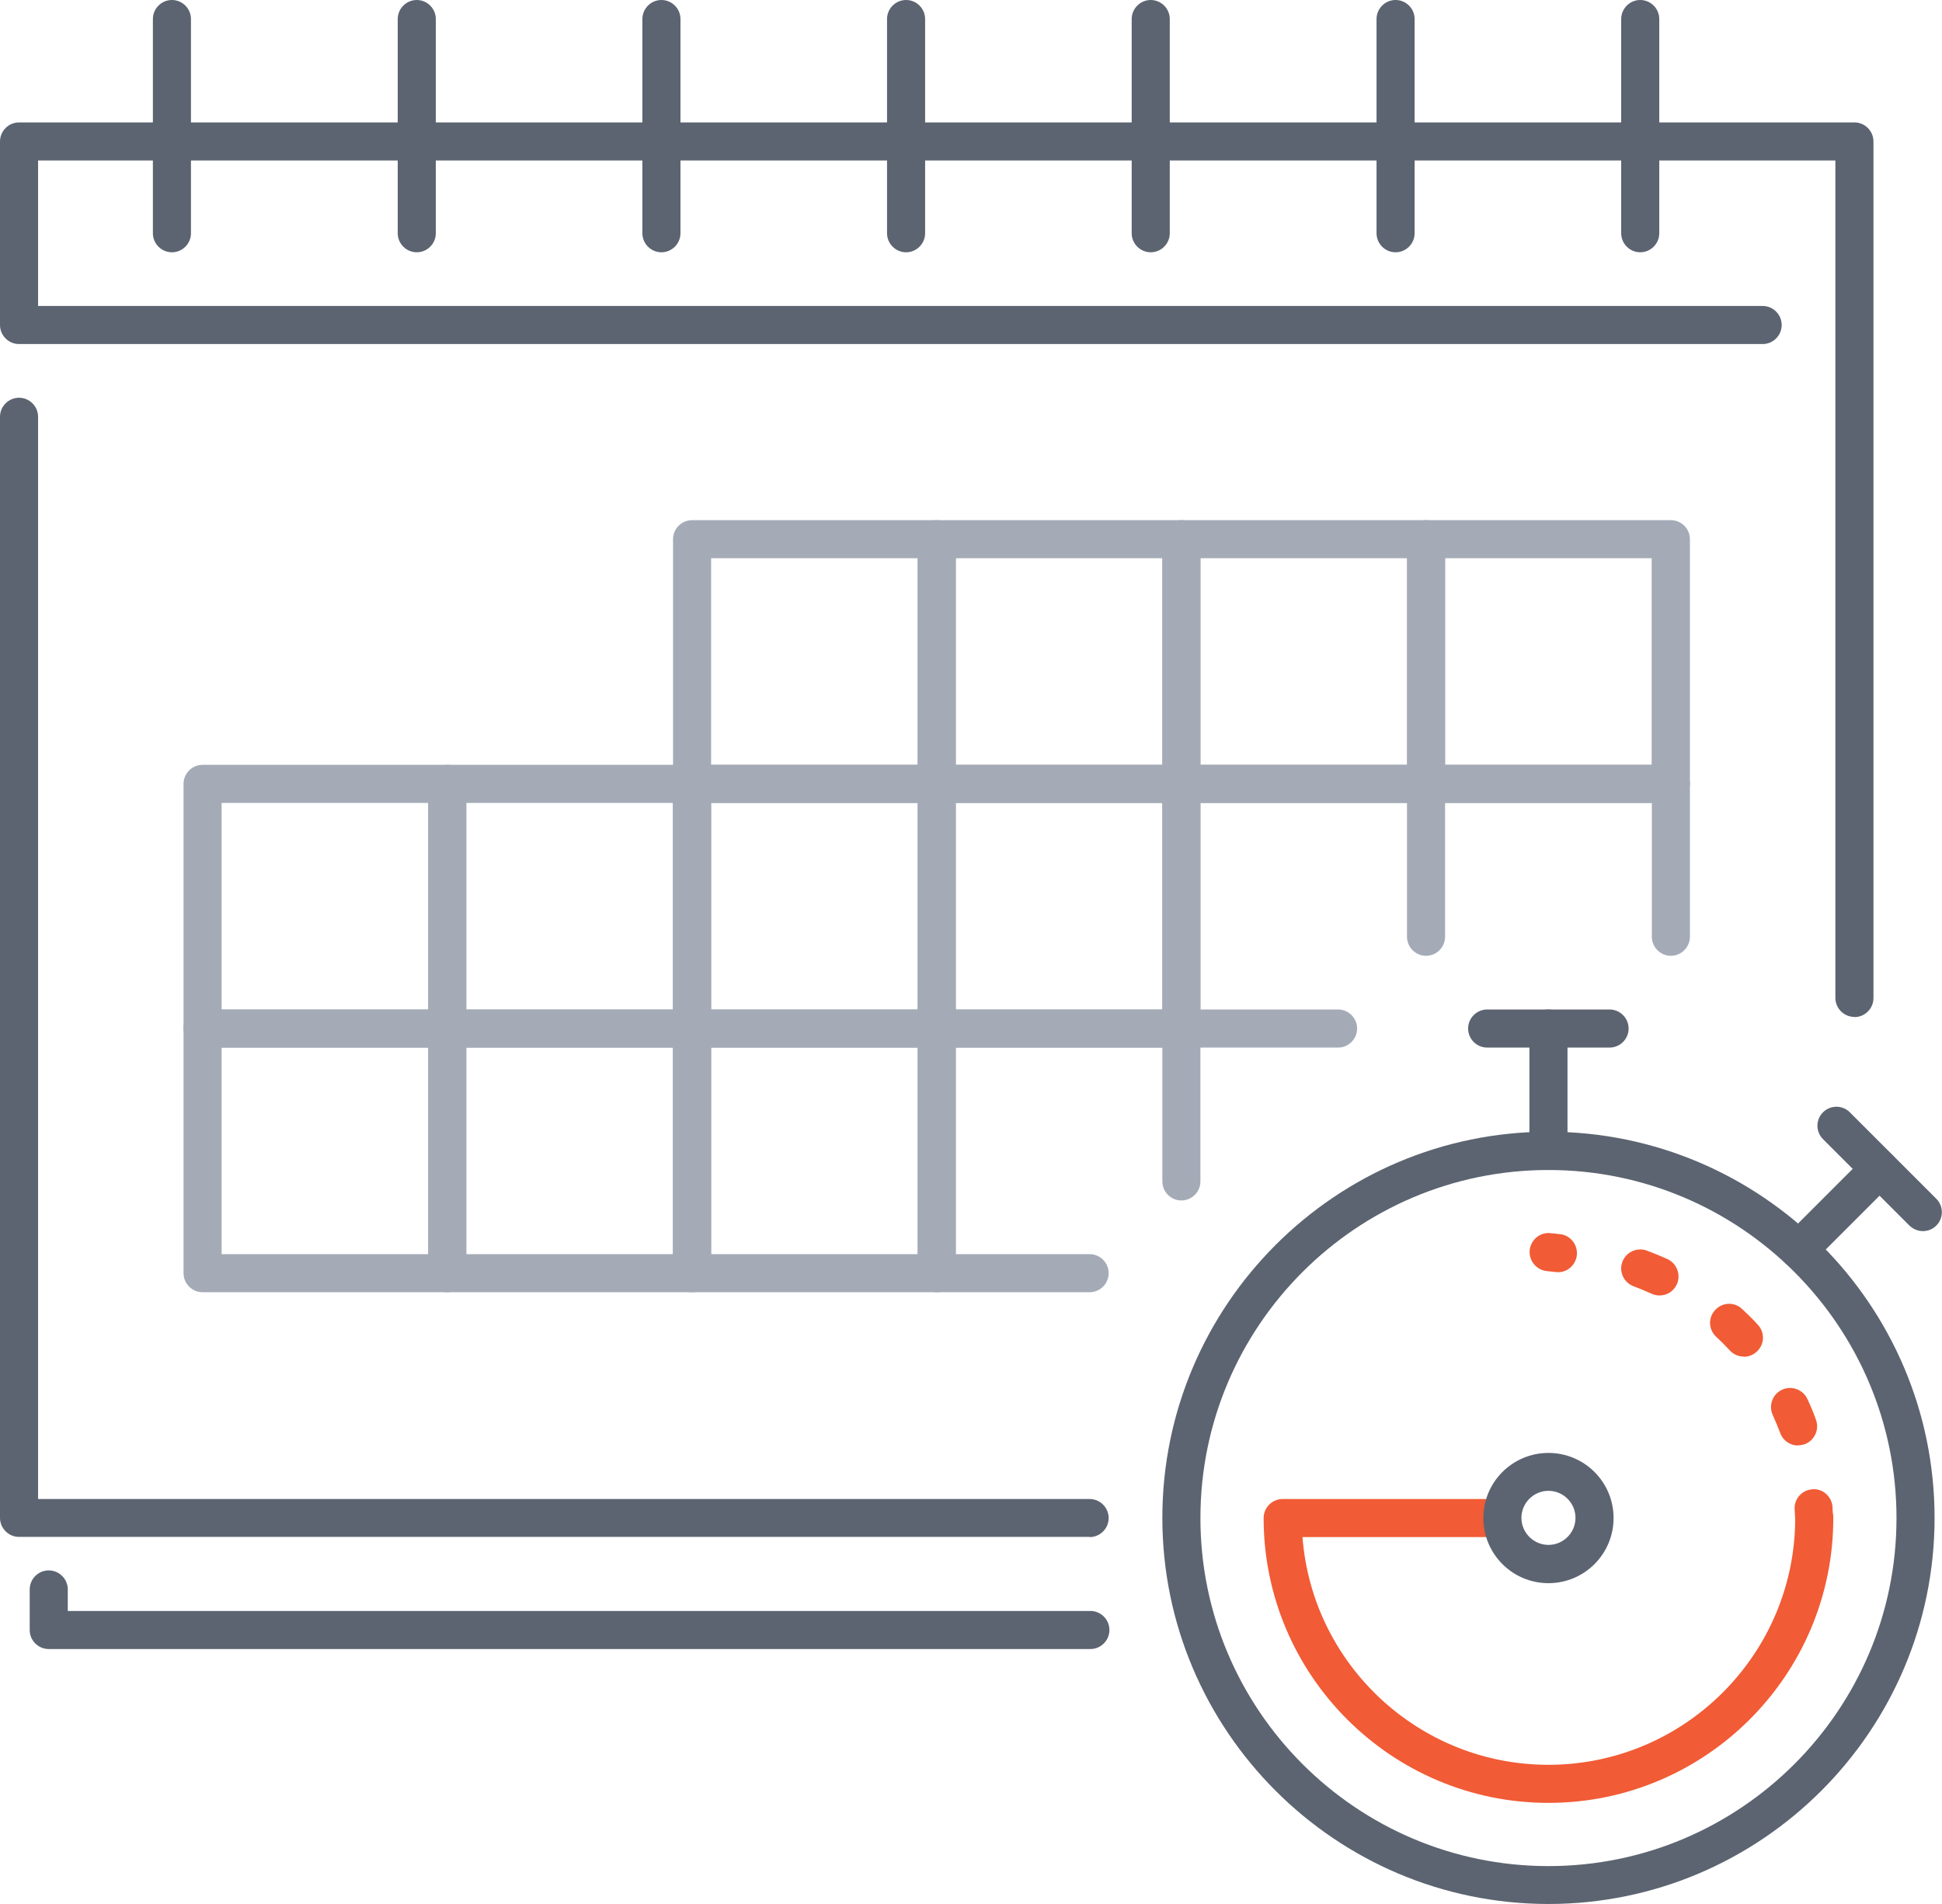
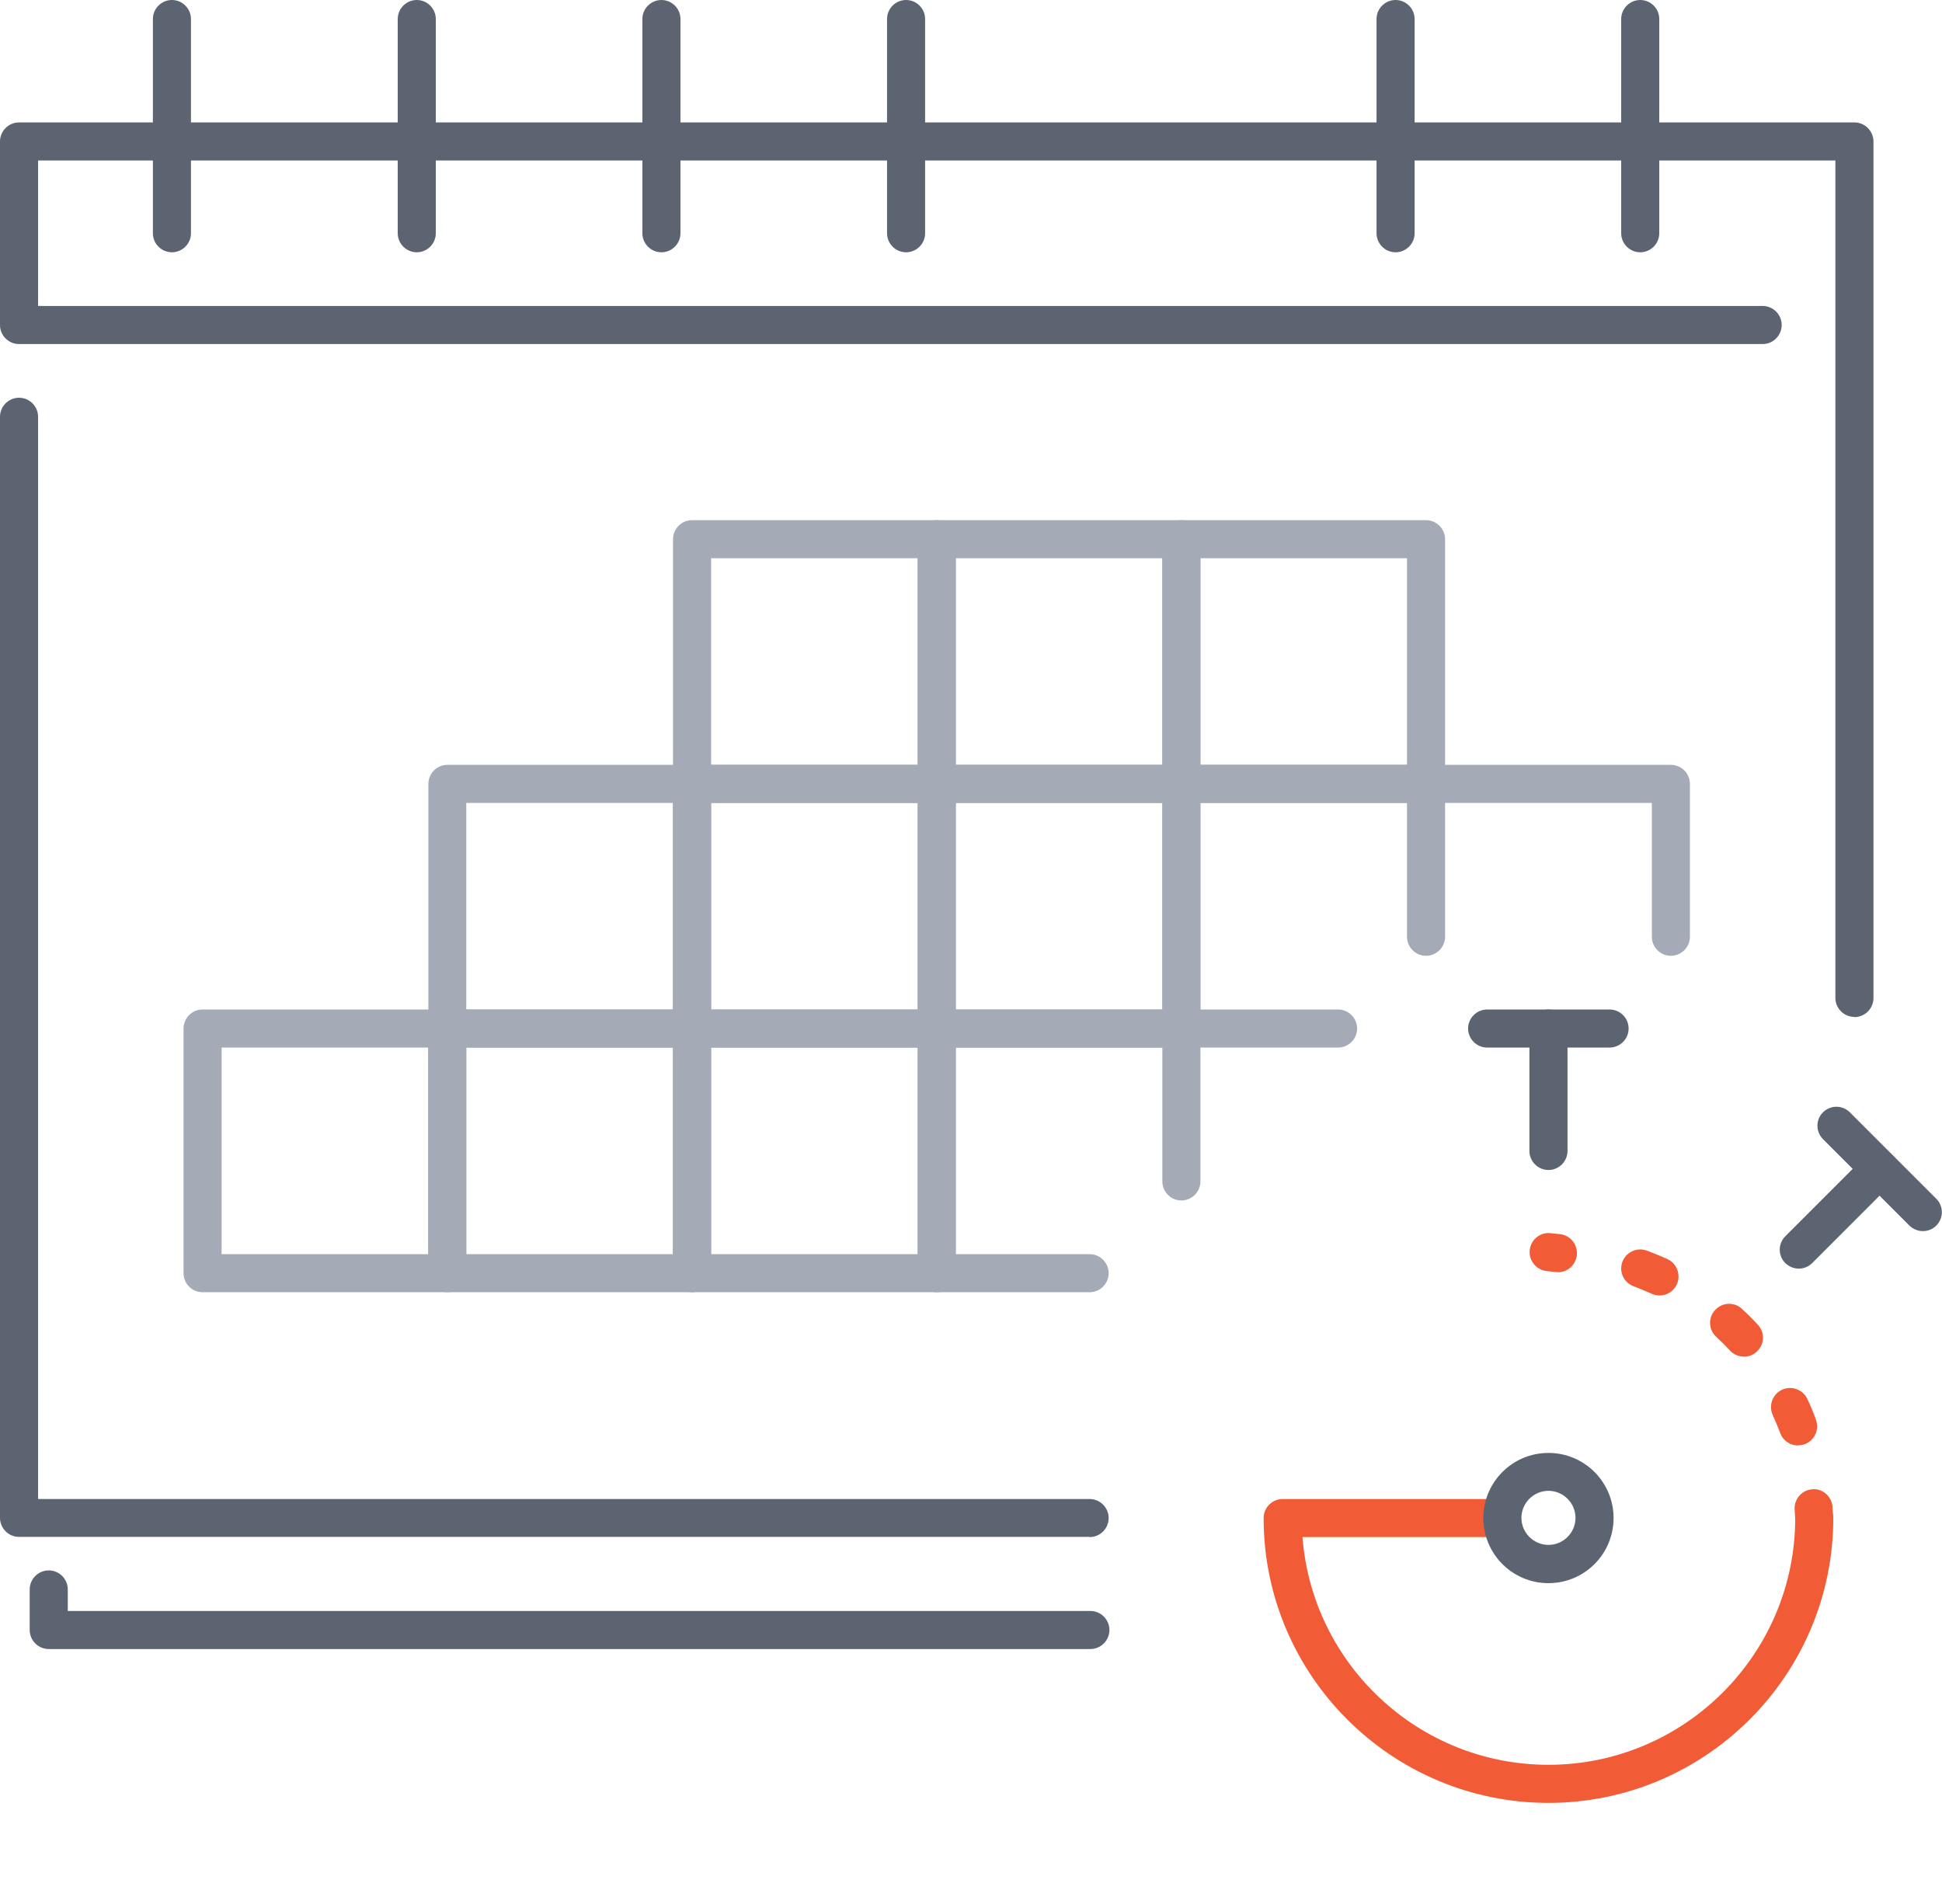
<svg xmlns="http://www.w3.org/2000/svg" id="Layer_2" data-name="Layer 2" viewBox="0 0 102 100">
  <defs>
    <style>
      .cls-1 {
        fill: #f15b35;
      }

      .cls-1, .cls-2, .cls-3 {
        stroke-width: 0px;
      }

      .cls-2 {
        fill: #5c6471;
      }

      .cls-3 {
        fill: #a4abb7;
      }
    </style>
  </defs>
  <g id="Icons">
    <g>
      <g>
        <path class="cls-2" d="M9.03,13.25c-.55,0-1-.45-1-1V1c0-.55.45-1,1-1s1,.45,1,1v11.25c0,.55-.45,1-1,1Z" />
        <path class="cls-2" d="M21.89,13.25c-.55,0-1-.45-1-1V1c0-.55.45-1,1-1s1,.45,1,1v11.25c0,.55-.45,1-1,1Z" />
        <path class="cls-2" d="M34.74,13.25c-.55,0-1-.45-1-1V1c0-.55.45-1,1-1s1,.45,1,1v11.25c0,.55-.45,1-1,1Z" />
        <path class="cls-2" d="M47.59,13.25c-.55,0-1-.45-1-1V1c0-.55.45-1,1-1s1,.45,1,1v11.25c0,.55-.45,1-1,1Z" />
        <path class="cls-2" d="M57.23,80.72H1c-.55,0-1-.45-1-1V21.89c0-.55.45-1,1-1s1,.45,1,1v56.84h55.23c.55,0,1,.45,1,1s-.45,1-1,1Z" />
        <path class="cls-3" d="M49.2,42.17h-12.85c-.55,0-1-.45-1-1v-12.85c0-.55.45-1,1-1h12.85c.55,0,1,.45,1,1v12.85c0,.55-.45,1-1,1ZM37.35,40.17h10.85v-10.85h-10.85v10.85Z" />
        <path class="cls-3" d="M62.05,42.17h-12.85c-.55,0-1-.45-1-1v-12.85c0-.55.45-1,1-1h12.85c.55,0,1,.45,1,1v12.85c0,.55-.45,1-1,1ZM50.2,40.17h10.85v-10.85h-10.85v10.85Z" />
        <path class="cls-3" d="M36.35,55.02h-12.85c-.55,0-1-.45-1-1v-12.85c0-.55.45-1,1-1h12.85c.55,0,1,.45,1,1v12.85c0,.55-.45,1-1,1ZM24.49,53.02h10.85v-10.85h-10.85v10.85Z" />
        <path class="cls-3" d="M49.2,55.02h-12.85c-.55,0-1-.45-1-1v-12.85c0-.55.45-1,1-1h12.85c.55,0,1,.45,1,1v12.85c0,.55-.45,1-1,1ZM37.35,53.02h10.85v-10.85h-10.85v10.85Z" />
        <path class="cls-3" d="M62.05,55.02h-12.85c-.55,0-1-.45-1-1v-12.85c0-.55.45-1,1-1h12.85c.55,0,1,.45,1,1v12.85c0,.55-.45,1-1,1ZM50.2,53.02h10.85v-10.85h-10.85v10.85Z" />
        <path class="cls-3" d="M70.28,55.02h-8.23c-.55,0-1-.45-1-1v-12.85c0-.55.45-1,1-1h12.85c.55,0,1,.45,1,1v8.03c0,.55-.45,1-1,1s-1-.45-1-1v-7.03h-10.85v10.85h7.23c.55,0,1,.45,1,1s-.45,1-1,1Z" />
        <path class="cls-3" d="M87.76,50.2c-.55,0-1-.45-1-1v-7.03h-11.85c-.55,0-1-.45-1-1s.45-1,1-1h12.85c.55,0,1,.45,1,1v8.03c0,.55-.45,1-1,1Z" />
        <path class="cls-3" d="M23.49,67.87h-12.85c-.55,0-1-.45-1-1v-12.85c0-.55.45-1,1-1h12.85c.55,0,1,.45,1,1v12.85c0,.55-.45,1-1,1ZM11.64,65.87h10.85v-10.85h-10.85v10.85Z" />
        <path class="cls-3" d="M36.35,67.87h-12.85c-.55,0-1-.45-1-1v-12.85c0-.55.45-1,1-1h12.85c.55,0,1,.45,1,1v12.85c0,.55-.45,1-1,1ZM24.49,65.87h10.85v-10.85h-10.85v10.85Z" />
        <path class="cls-3" d="M49.2,67.87h-12.85c-.55,0-1-.45-1-1v-12.85c0-.55.45-1,1-1h12.85c.55,0,1,.45,1,1v12.85c0,.55-.45,1-1,1ZM37.35,65.87h10.85v-10.85h-10.85v10.85Z" />
-         <path class="cls-3" d="M23.49,55.02h-12.85c-.55,0-1-.45-1-1v-12.85c0-.55.45-1,1-1h12.85c.55,0,1,.45,1,1v12.85c0,.55-.45,1-1,1ZM11.64,53.02h10.85v-10.85h-10.85v10.85Z" />
        <path class="cls-3" d="M57.23,67.87h-8.03c-.55,0-1-.45-1-1v-12.85c0-.55.45-1,1-1h12.85c.55,0,1,.45,1,1v8.03c0,.55-.45,1-1,1s-1-.45-1-1v-7.03h-10.85v10.85h7.03c.55,0,1,.45,1,1s-.45,1-1,1Z" />
        <path class="cls-2" d="M97.4,53.41c-.55,0-1-.45-1-1V8.43H2v7.64h90.58c.55,0,1,.45,1,1s-.45,1-1,1H1c-.55,0-1-.45-1-1V7.43c0-.55.45-1,1-1h96.4c.55,0,1,.45,1,1v44.99c0,.55-.45,1-1,1Z" />
        <path class="cls-3" d="M74.9,42.17h-12.85c-.55,0-1-.45-1-1v-12.85c0-.55.45-1,1-1h12.85c.55,0,1,.45,1,1v12.85c0,.55-.45,1-1,1ZM63.05,40.17h10.85v-10.85h-10.85v10.85Z" />
-         <path class="cls-3" d="M87.76,42.17h-12.85c-.55,0-1-.45-1-1v-12.85c0-.55.45-1,1-1h12.85c.55,0,1,.45,1,1v12.85c0,.55-.45,1-1,1ZM75.9,40.17h10.85v-10.85h-10.85v10.85Z" />
-         <path class="cls-2" d="M60.44,13.25c-.55,0-1-.45-1-1V1c0-.55.45-1,1-1s1,.45,1,1v11.25c0,.55-.45,1-1,1Z" />
        <path class="cls-2" d="M73.3,13.25c-.55,0-1-.45-1-1V1c0-.55.45-1,1-1s1,.45,1,1v11.25c0,.55-.45,1-1,1Z" />
        <path class="cls-2" d="M86.15,13.25c-.55,0-1-.45-1-1V1c0-.55.45-1,1-1s1,.45,1,1v11.25c0,.55-.45,1-1,1Z" />
-         <path class="cls-2" d="M81.33,100c-11.18,0-20.28-9.1-20.28-20.28s9.1-20.28,20.28-20.28,20.28,9.1,20.28,20.28-9.1,20.28-20.28,20.28ZM81.33,61.45c-10.08,0-18.28,8.2-18.28,18.28s8.2,18.28,18.28,18.28,18.28-8.2,18.28-18.28-8.2-18.28-18.28-18.28Z" />
        <g>
          <path class="cls-2" d="M84.54,55.02h-6.43c-.55,0-1-.45-1-1s.45-1,1-1h6.43c.55,0,1,.45,1,1s-.45,1-1,1Z" />
          <path class="cls-2" d="M81.33,61.45c-.55,0-1-.45-1-1v-6.43c0-.55.45-1,1-1s1,.45,1,1v6.43c0,.55-.45,1-1,1Z" />
        </g>
        <g>
          <path class="cls-2" d="M101,64.66c-.26,0-.51-.1-.71-.29l-4.54-4.54c-.39-.39-.39-1.02,0-1.41s1.02-.39,1.41,0l4.54,4.54c.39.39.39,1.02,0,1.41-.2.2-.45.29-.71.29Z" />
          <path class="cls-2" d="M94.48,66.63c-.26,0-.51-.1-.71-.29-.39-.39-.39-1.02,0-1.41l4.24-4.24c.39-.39,1.02-.39,1.41,0s.39,1.02,0,1.41l-4.24,4.24c-.2.2-.45.29-.71.29Z" />
        </g>
        <g>
          <g>
            <path class="cls-1" d="M81.33,94.69c-8.25,0-14.96-6.71-14.96-14.96,0-.55.45-1,1-1h11.46c.55,0,1,.45,1,1s-.45,1-1,1h-10.42c.51,6.68,6.11,11.96,12.92,11.96,7.15,0,12.96-5.82,12.96-12.96,0-.55.45-1,1-1s1,.45,1,1c0,8.25-6.71,14.96-14.96,14.96Z" />
            <g>
              <path class="cls-1" d="M95.29,80.72c-.53,0-.97-.41-1-.95l-.03-.5c-.03-.55.39-1.02.94-1.05.54-.05,1.02.39,1.05.94l.02.44s0,.06,0,.1v.02c0,.54-.43.98-.97,1h-.03Z" />
              <path class="cls-1" d="M94.44,75.92c-.41,0-.79-.25-.94-.66-.12-.32-.25-.63-.39-.94-.23-.5-.01-1.1.49-1.33.5-.23,1.1-.01,1.33.49.17.36.32.72.45,1.09.19.52-.08,1.09-.59,1.28-.11.04-.23.06-.34.06ZM91.59,71.25c-.27,0-.54-.11-.73-.32-.23-.25-.47-.49-.72-.72-.41-.38-.43-1.01-.05-1.41.38-.41,1.01-.43,1.41-.05.29.27.57.54.83.83.38.41.35,1.04-.06,1.41-.19.18-.44.27-.68.27ZM87.17,68.04c-.14,0-.28-.03-.42-.09-.31-.14-.62-.27-.94-.39-.52-.19-.79-.76-.6-1.28.19-.52.76-.78,1.28-.6.37.14.74.29,1.09.45.5.23.72.83.49,1.33-.17.37-.53.58-.91.58Z" />
              <path class="cls-1" d="M81.83,66.81s-.07,0-.11,0l-.47-.05c-.51-.05-.91-.48-.91-1,0-.59.52-1.07,1.12-.99l.48.05c.55.06.94.56.88,1.11-.06.51-.49.89-.99.89Z" />
            </g>
          </g>
          <path class="cls-2" d="M81.33,83.15c-1.89,0-3.42-1.53-3.42-3.42s1.53-3.42,3.42-3.42,3.42,1.53,3.42,3.42-1.53,3.42-3.42,3.42ZM81.33,78.3c-.78,0-1.42.64-1.42,1.42s.64,1.42,1.42,1.42,1.42-.64,1.42-1.42-.64-1.42-1.42-1.42Z" />
        </g>
      </g>
      <path class="cls-2" d="M57.27,86.61H2.56c-.55,0-1-.45-1-1v-2.13c0-.55.45-1,1-1s1,.45,1,1v1.13h53.71c.55,0,1,.45,1,1s-.45,1-1,1Z" />
    </g>
  </g>
</svg>